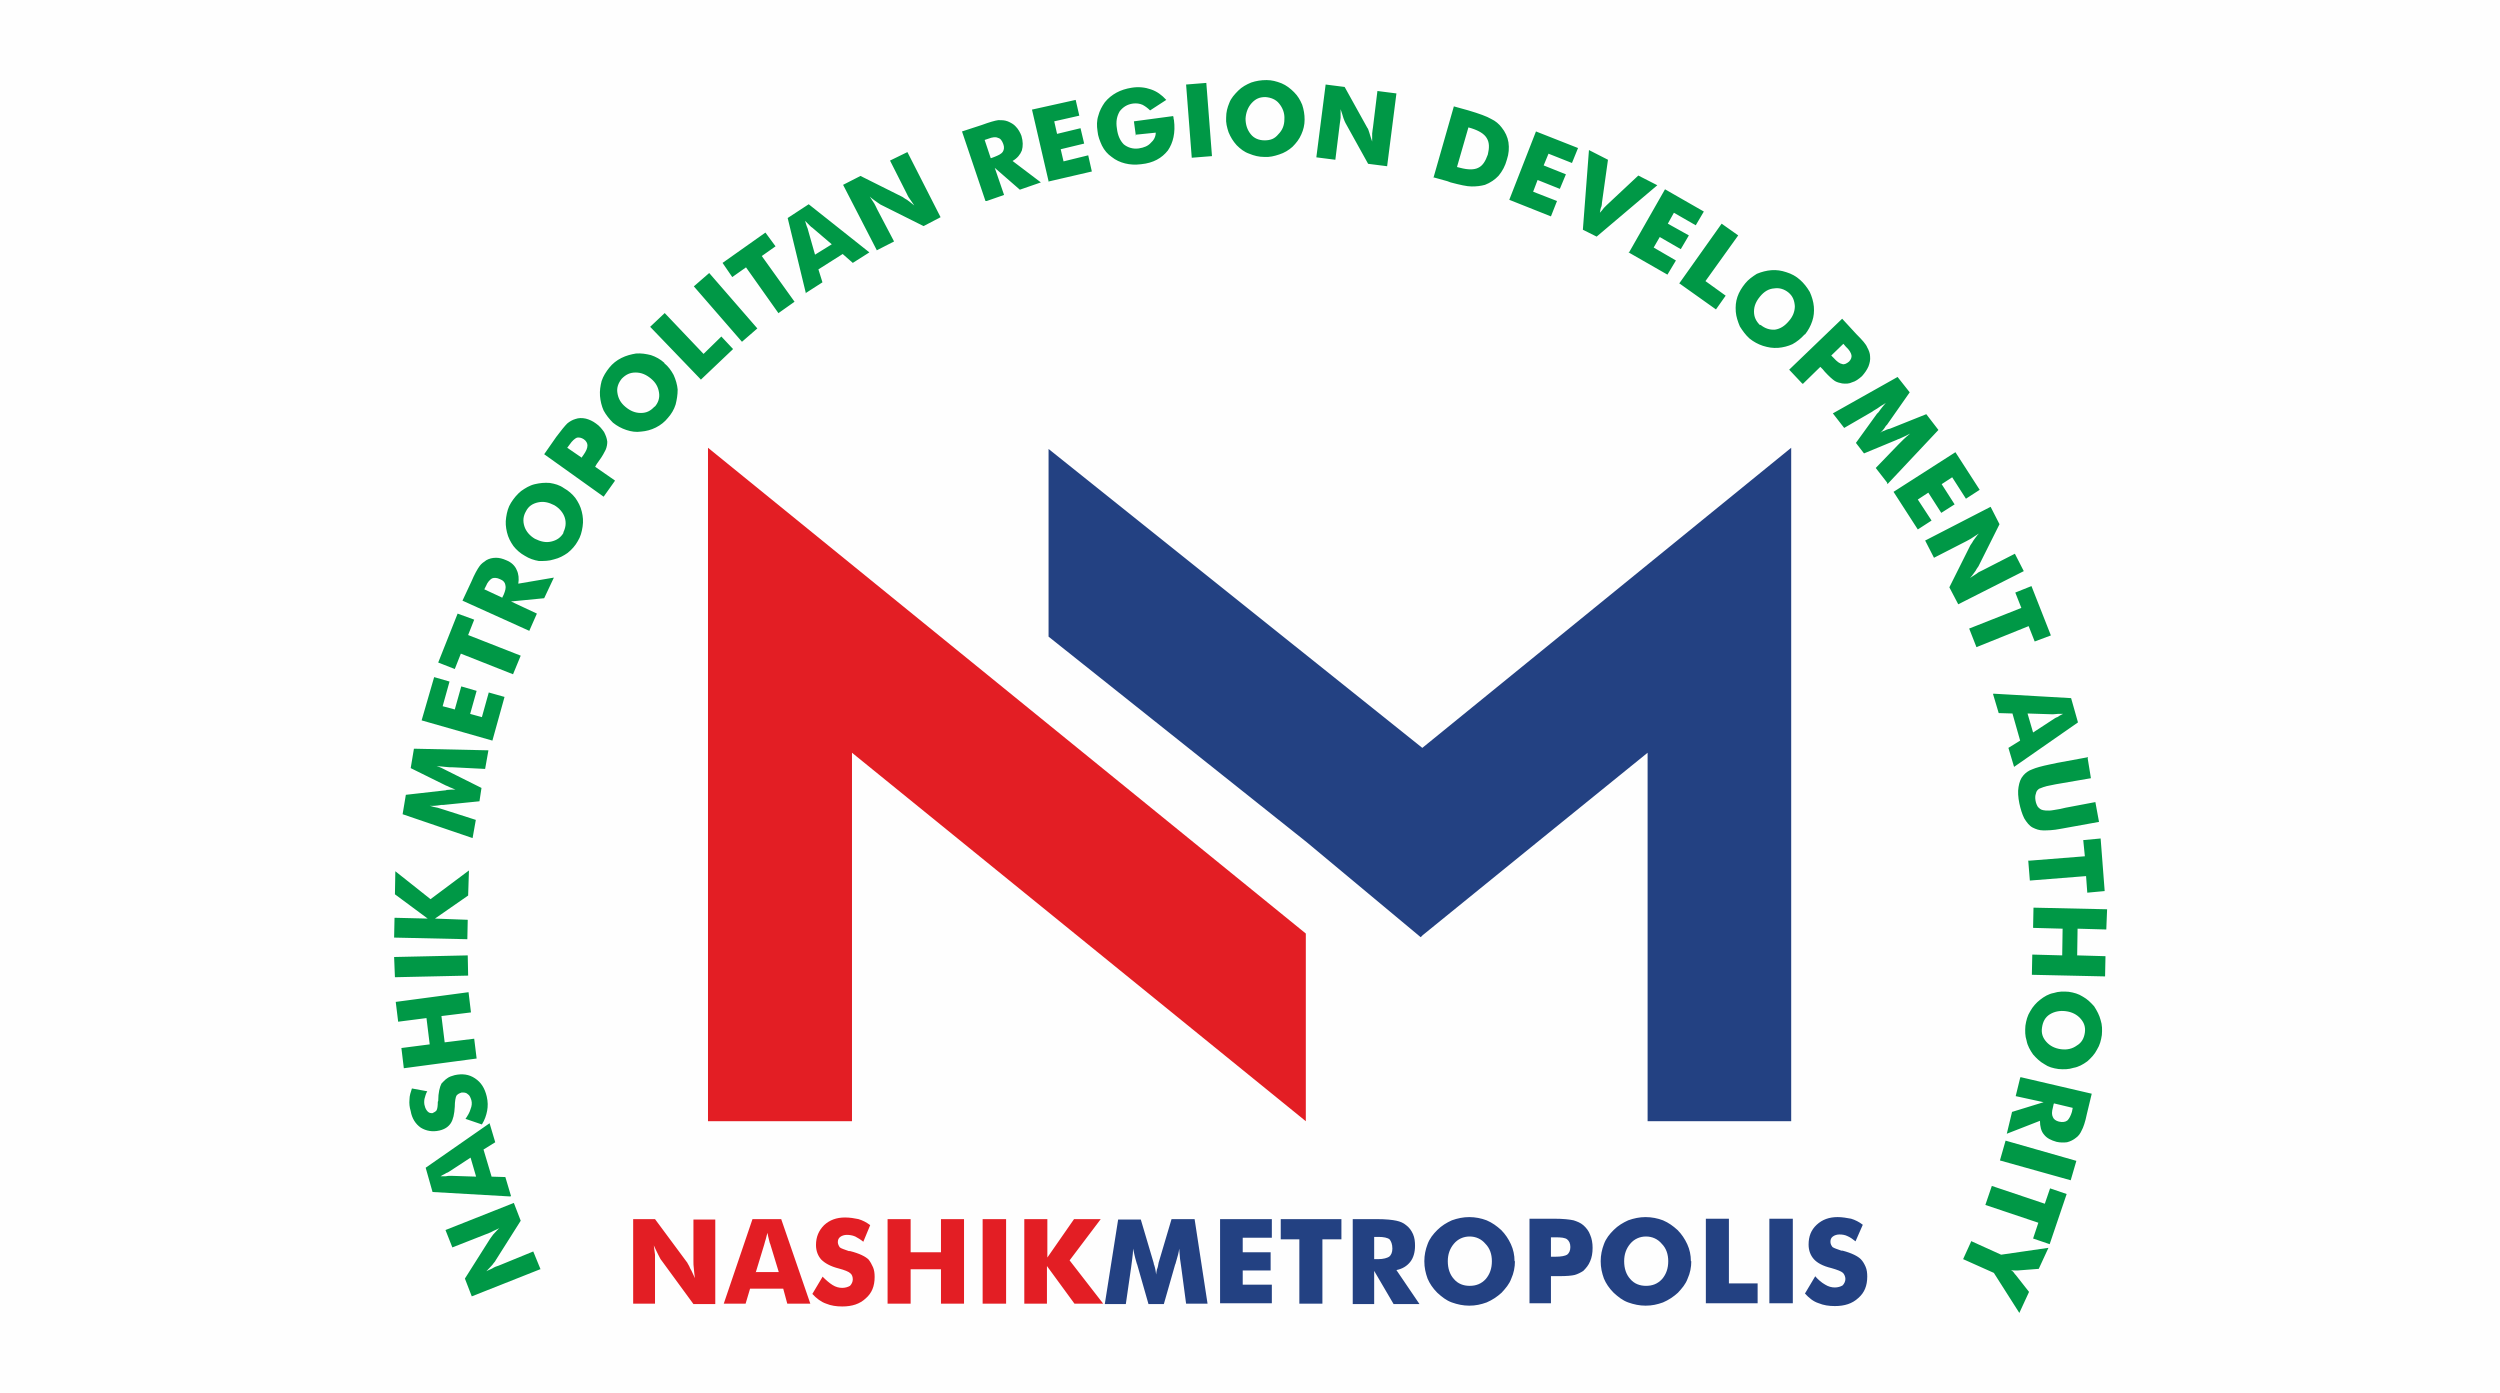
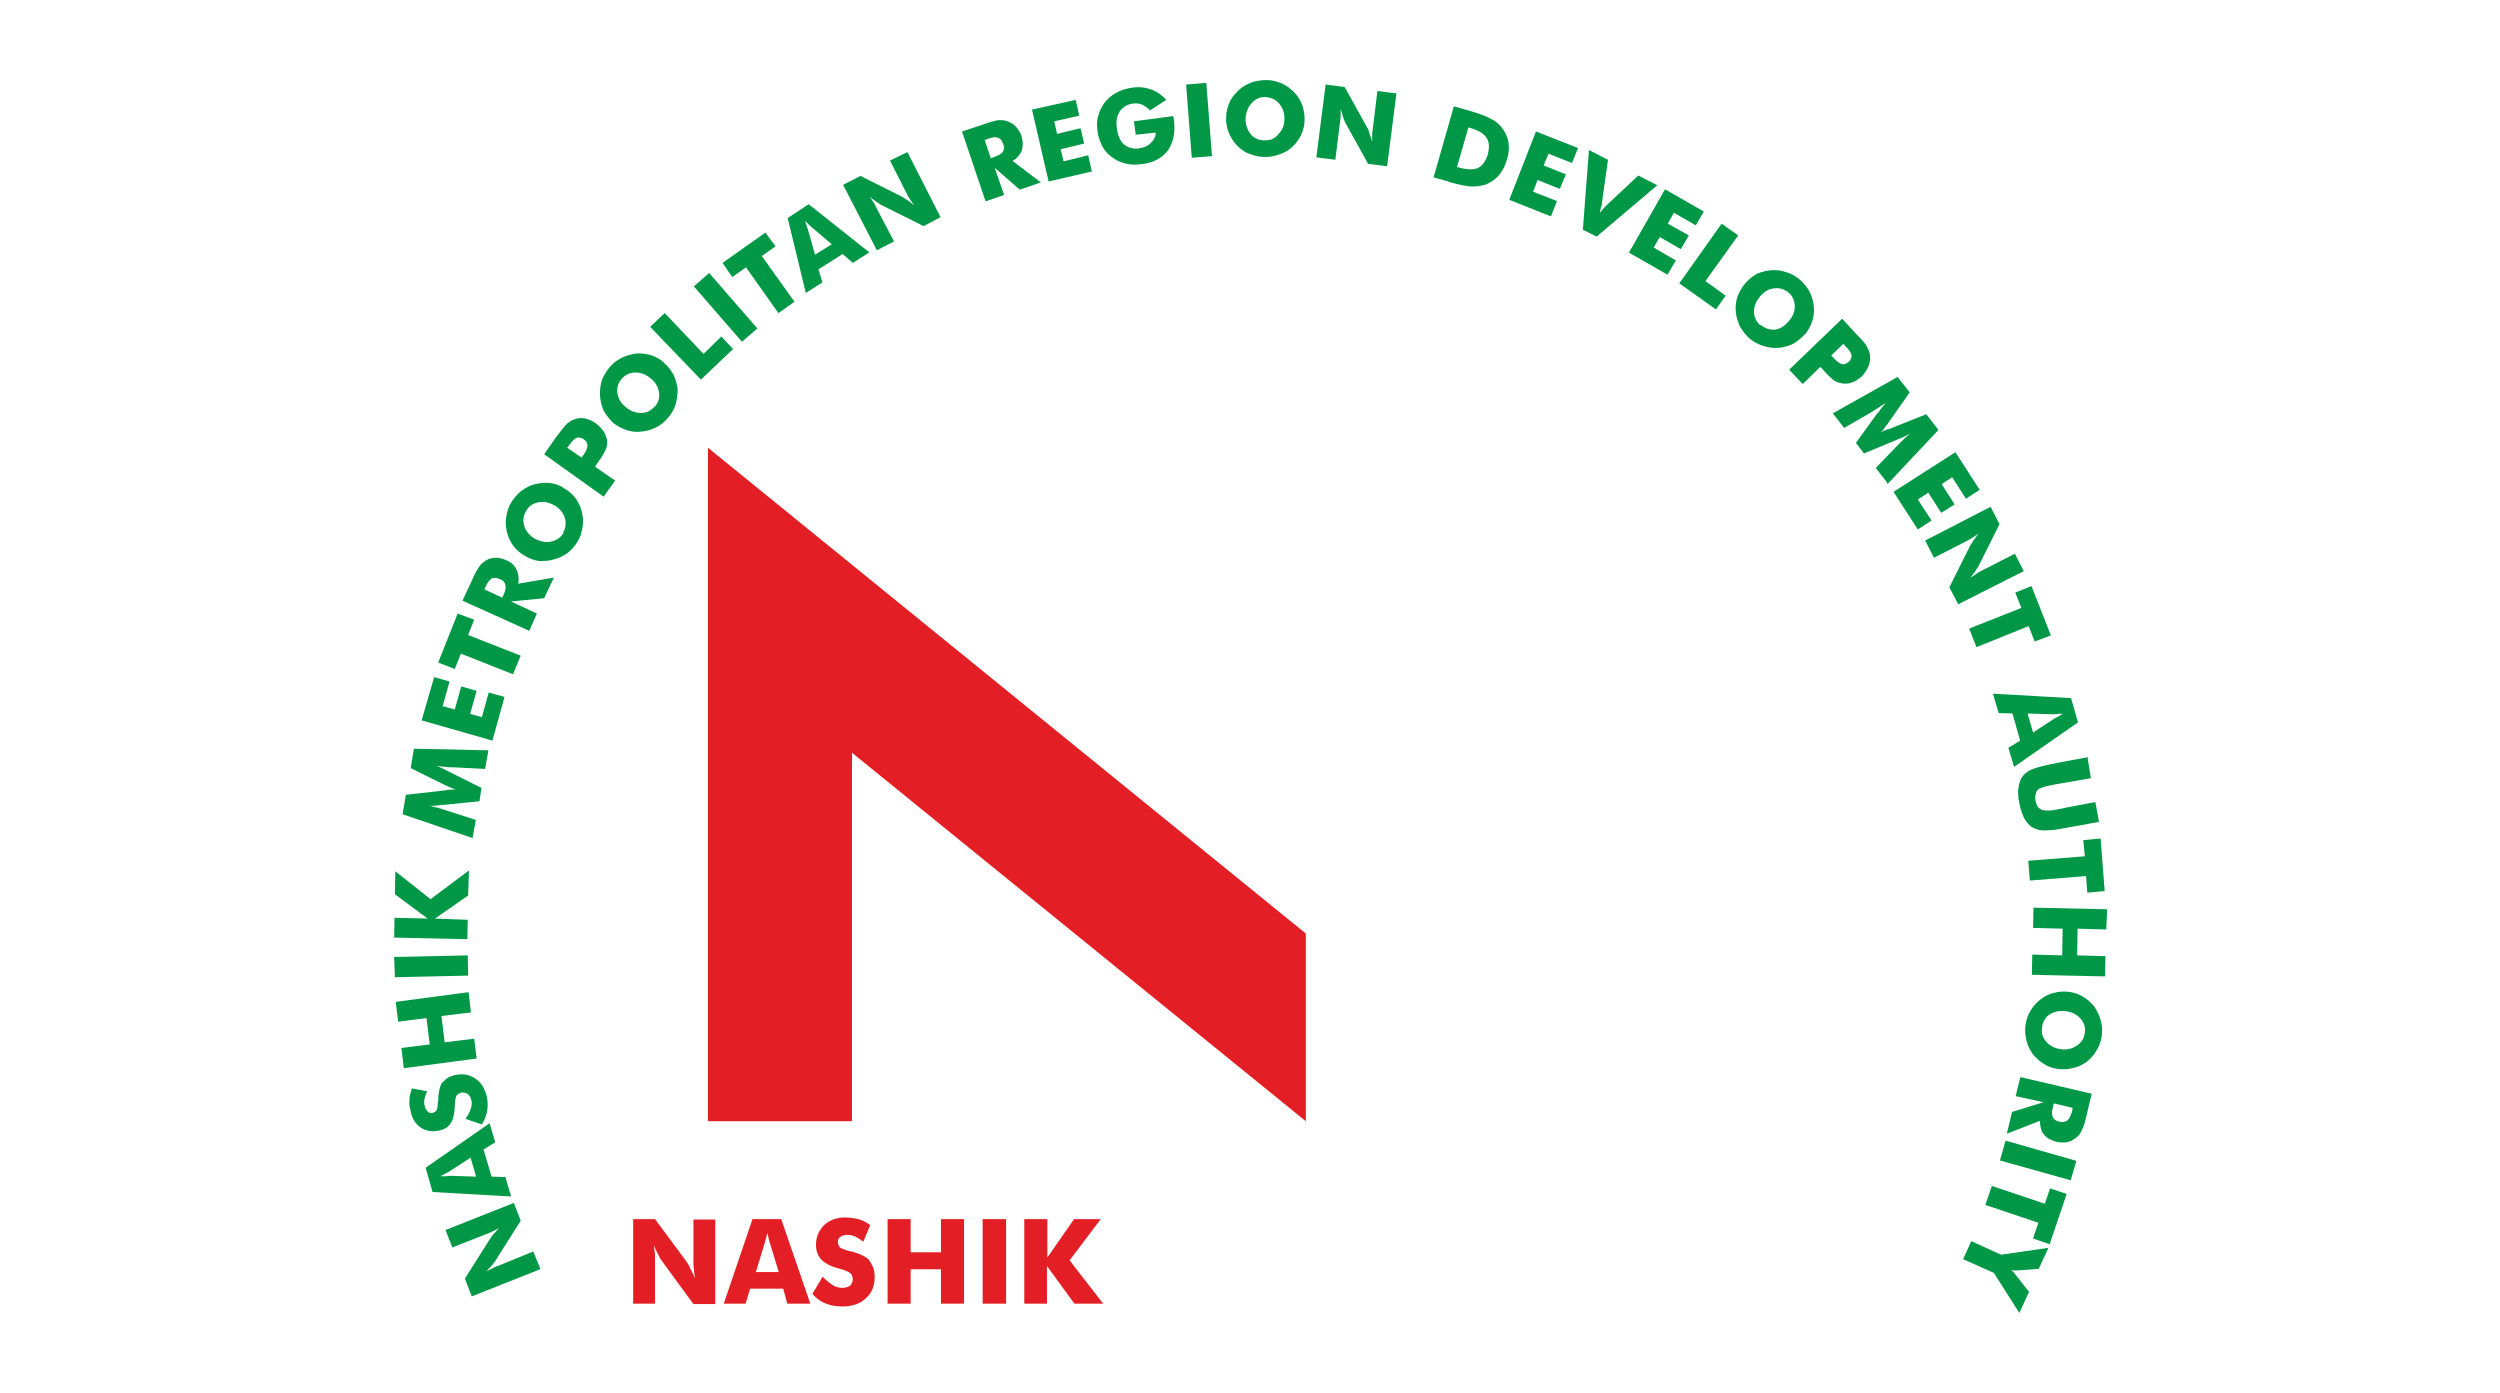
<svg xmlns="http://www.w3.org/2000/svg" xml:space="preserve" width="25.231mm" height="14.055mm" version="1.1" style="shape-rendering:geometricPrecision; text-rendering:geometricPrecision; image-rendering:optimizeQuality; fill-rule:evenodd; clip-rule:evenodd" viewBox="0 0 6.18 3.443">
  <defs>
    <style type="text/css">
   
    .fil0 {fill:#FEFEFE}
    .fil2 {fill:#234182}
    .fil1 {fill:#E31E24}
    .fil5 {fill:#009846;fill-rule:nonzero}
    .fil4 {fill:#234182;fill-rule:nonzero}
    .fil3 {fill:#E31E24;fill-rule:nonzero}
   
  </style>
  </defs>
  <g id="Layer_x0020_1">
-     <rect class="fil0" x="-0" y="-0" width="6.18" height="3.443" />
    <g id="_2297691651664">
      <polygon class="fil1" points="3.228,2.308 3.228,2.772 2.106,1.861 2.106,2.772 1.75,2.772 1.75,1.573 1.75,1.107 3.228,2.308 " />
-       <polygon class="fil2" points="3.23,2.082 3.512,2.317 3.517,2.312 3.804,2.079 4.073,1.861 4.073,2.772 4.428,2.772 4.428,1.573 4.428,1.107 3.516,1.849 2.592,1.11 2.592,1.574 3.23,2.082 3.23,2.082 " />
      <g>
        <path class="fil3" d="M1.565 3.223l0 -0.209 0.054 0 0.08 0.108c0.001,0.003 0.004,0.006 0.007,0.014 0.004,0.006 0.007,0.015 0.012,0.024 -0.002,-0.009 -0.002,-0.016 -0.003,-0.024 -0.001,-0.006 -0.001,-0.013 -0.001,-0.018l0 -0.103 0.054 0 0 0.209 -0.054 0 -0.079 -0.108c-0.002,-0.002 -0.004,-0.006 -0.008,-0.014 -0.003,-0.006 -0.007,-0.014 -0.011,-0.023 0.001,0.008 0.002,0.016 0.003,0.023 0,0.007 0,0.013 0,0.018l0 0.103 -0.054 0zm0.304 -0.078l0.056 0 -0.021 -0.069c-0.001,-0.002 -0.002,-0.005 -0.003,-0.01 -0.001,-0.005 -0.003,-0.011 -0.004,-0.018 -0.001,0.004 -0.003,0.01 -0.004,0.015 -0.001,0.004 -0.003,0.009 -0.004,0.014l-0.021 0.069 0 0zm-0.08 0.078l0.071 -0.209 0.071 0 0.072 0.209 -0.057 0 -0.01 -0.037 -0.082 0 -0.011 0.037 -0.056 0 0 0zm0.244 -0.067c0.009,0.009 0.017,0.016 0.025,0.021 0.008,0.005 0.016,0.007 0.024,0.007 0.007,0 0.014,-0.002 0.019,-0.005 0.004,-0.004 0.007,-0.01 0.007,-0.016 0,-0.006 -0.002,-0.012 -0.006,-0.015 -0.004,-0.004 -0.014,-0.008 -0.029,-0.012 -0.02,-0.005 -0.034,-0.013 -0.043,-0.022 -0.008,-0.009 -0.013,-0.021 -0.013,-0.036 0,-0.02 0.007,-0.036 0.02,-0.049 0.014,-0.013 0.031,-0.019 0.052,-0.019 0.012,0 0.023,0.002 0.033,0.004 0.01,0.003 0.02,0.008 0.029,0.015l-0.017 0.041c-0.006,-0.005 -0.014,-0.01 -0.02,-0.013 -0.007,-0.003 -0.014,-0.004 -0.021,-0.004 -0.006,0 -0.012,0.002 -0.016,0.005 -0.004,0.003 -0.006,0.007 -0.006,0.013 0,0.004 0.002,0.009 0.005,0.013 0.004,0.003 0.011,0.005 0.022,0.009l0.003 0c0.024,0.006 0.039,0.014 0.046,0.021 0.004,0.005 0.008,0.012 0.011,0.019 0.003,0.007 0.004,0.015 0.004,0.024 0,0.023 -0.007,0.04 -0.022,0.053 -0.015,0.014 -0.034,0.02 -0.058,0.02 -0.015,0 -0.028,-0.002 -0.04,-0.007 -0.012,-0.004 -0.024,-0.013 -0.034,-0.024l0.025 -0.042 0 0zm0.161 0.067l0 -0.209 0.057 0 0 0.082 0.075 0 0 -0.082 0.057 0 0 0.209 -0.057 0 0 -0.085 -0.075 0 0 0.085 -0.057 0zm0.235 0l0 -0.209 0.058 0 0 0.209 -0.058 0zm0.103 0l0 -0.209 0.057 0 0 0.095 0.066 -0.095 0.066 0 -0.077 0.102 0.083 0.107 -0.071 0 -0.068 -0.093 0 0.093 -0.057 0 0 0 0 0z" />
-         <path class="fil4" d="M2.985 3.223l-0.053 0 -0.012 -0.09c-0.001,-0.006 -0.002,-0.013 -0.003,-0.021 -0.001,-0.008 -0.001,-0.016 -0.002,-0.025 -0.001,0.009 -0.004,0.02 -0.008,0.033 -0.001,0.003 -0.001,0.005 -0.002,0.006l-0.028 0.098 -0.038 0 -0.028 -0.098c-0.001,-0.001 -0.001,-0.004 -0.002,-0.006 -0.004,-0.013 -0.006,-0.024 -0.008,-0.033 0,0.008 -0.001,0.015 -0.002,0.024 -0.001,0.007 -0.002,0.015 -0.003,0.023l-0.013 0.09 -0.052 0 0.033 -0.209 0.056 0 0.032 0.108c0,0.001 0,0.003 0.001,0.004 0.003,0.009 0.004,0.017 0.005,0.024 0,-0.004 0.001,-0.008 0.002,-0.013 0.002,-0.004 0.003,-0.01 0.004,-0.016l0.032 -0.108 0.057 0 0.032 0.209 0 0zm0.031 0l0 -0.209 0.128 0 0 0.046 -0.072 0 0 0.036 0.069 0 0 0.045 -0.069 0 0 0.035 0.072 0 0 0.046 -0.128 0 0 0zm0.196 0l0 -0.159 -0.046 0 0 -0.05 0.15 0 0 0.05 -0.047 0 0 0.159 -0.057 0zm0.132 0l0 -0.209 0.059 0c0.024,0 0.04,0.002 0.049,0.004 0.009,0.002 0.017,0.005 0.024,0.011 0.007,0.005 0.013,0.013 0.017,0.022 0.004,0.009 0.005,0.019 0.005,0.029 0,0.016 -0.004,0.03 -0.012,0.04 -0.008,0.01 -0.019,0.017 -0.034,0.02l0.057 0.084 -0.064 0 -0.048 -0.082 0 0.082 -0.053 0 0 0zm0.053 -0.11l0.01 0c0.013,0 0.022,-0.003 0.027,-0.006 0.005,-0.004 0.008,-0.011 0.008,-0.02 0,-0.011 -0.003,-0.018 -0.007,-0.023 -0.005,-0.004 -0.015,-0.006 -0.027,-0.006l-0.011 0 0 0.055 -0 0zm0.348 0.005c0,0.015 -0.003,0.03 -0.009,0.043 -0.005,0.014 -0.014,0.024 -0.024,0.035 -0.011,0.01 -0.023,0.018 -0.037,0.024 -0.014,0.005 -0.027,0.008 -0.043,0.008 -0.015,0 -0.029,-0.003 -0.043,-0.008 -0.014,-0.005 -0.025,-0.014 -0.036,-0.024 -0.011,-0.011 -0.019,-0.023 -0.024,-0.035 -0.005,-0.014 -0.008,-0.027 -0.008,-0.043 0,-0.015 0.003,-0.029 0.008,-0.042 0.005,-0.014 0.014,-0.025 0.024,-0.035 0.011,-0.011 0.023,-0.018 0.036,-0.024 0.014,-0.005 0.028,-0.008 0.043,-0.008 0.015,0 0.03,0.003 0.043,0.008 0.014,0.006 0.025,0.014 0.036,0.024 0.01,0.01 0.018,0.022 0.024,0.035 0.006,0.013 0.009,0.027 0.009,0.042zm-0.112 0.061c0.016,0 0.029,-0.005 0.04,-0.017 0.01,-0.012 0.015,-0.026 0.015,-0.044 0,-0.017 -0.005,-0.032 -0.016,-0.043 -0.01,-0.012 -0.024,-0.018 -0.039,-0.018 -0.015,0 -0.029,0.006 -0.039,0.018 -0.01,0.012 -0.015,0.026 -0.015,0.043 0,0.018 0.005,0.033 0.015,0.044 0.01,0.012 0.024,0.017 0.039,0.017l0 0zm0.201 0.043l-0.053 0 0 -0.209 0.06 0c0.024,0 0.04,0.002 0.049,0.004 0.009,0.003 0.017,0.006 0.024,0.012 0.007,0.006 0.014,0.015 0.017,0.024 0.004,0.009 0.006,0.02 0.006,0.032 0,0.013 -0.002,0.024 -0.006,0.033 -0.004,0.01 -0.01,0.017 -0.017,0.024 -0.006,0.004 -0.014,0.008 -0.021,0.01 -0.008,0.002 -0.021,0.003 -0.039,0.003l-0.01 0 -0.01 0 0 0.069 0 0 0 -0zm0 -0.115l0.011 0c0.014,0 0.024,-0.002 0.029,-0.005 0.005,-0.004 0.008,-0.01 0.008,-0.019 0,-0.009 -0.003,-0.015 -0.008,-0.019 -0.005,-0.004 -0.015,-0.005 -0.028,-0.005l-0.012 0 0 0.049 0 0zm0.347 0.011c0,0.015 -0.003,0.03 -0.009,0.043 -0.005,0.014 -0.014,0.024 -0.024,0.035 -0.011,0.01 -0.023,0.018 -0.037,0.024 -0.014,0.005 -0.027,0.008 -0.043,0.008 -0.015,0 -0.029,-0.003 -0.043,-0.008 -0.014,-0.005 -0.025,-0.014 -0.036,-0.024 -0.011,-0.011 -0.019,-0.023 -0.024,-0.035 -0.005,-0.014 -0.008,-0.027 -0.008,-0.043 0,-0.015 0.003,-0.029 0.008,-0.042 0.005,-0.014 0.014,-0.025 0.024,-0.035 0.011,-0.011 0.023,-0.018 0.036,-0.024 0.014,-0.005 0.028,-0.008 0.043,-0.008 0.015,0 0.03,0.003 0.043,0.008 0.014,0.006 0.025,0.014 0.036,0.024 0.01,0.01 0.018,0.022 0.024,0.035 0.006,0.013 0.009,0.027 0.009,0.042zm-0.112 0.061c0.016,0 0.029,-0.005 0.04,-0.017 0.01,-0.012 0.015,-0.026 0.015,-0.044 0,-0.017 -0.005,-0.032 -0.016,-0.043 -0.01,-0.012 -0.024,-0.018 -0.039,-0.018 -0.015,0 -0.029,0.006 -0.039,0.018 -0.01,0.012 -0.015,0.026 -0.015,0.043 0,0.018 0.005,0.033 0.015,0.044 0.01,0.012 0.024,0.017 0.039,0.017l0 0zm0.148 0.043l0 -0.209 0.057 0 0 0.16 0.071 0 0 0.049 -0.128 0 0 0 0 -0zm0.157 0l0 -0.209 0.058 0 0 0.209 -0.058 0zm0.113 -0.067c0.008,0.009 0.016,0.016 0.025,0.021 0.008,0.005 0.016,0.007 0.024,0.007 0.007,0 0.014,-0.002 0.019,-0.005 0.004,-0.004 0.007,-0.01 0.007,-0.016 0,-0.006 -0.003,-0.012 -0.006,-0.015 -0.004,-0.004 -0.015,-0.008 -0.029,-0.012 -0.021,-0.005 -0.035,-0.013 -0.043,-0.022 -0.008,-0.009 -0.013,-0.021 -0.013,-0.036 0,-0.02 0.006,-0.036 0.02,-0.049 0.014,-0.013 0.031,-0.019 0.052,-0.019 0.011,0 0.022,0.002 0.033,0.004 0.01,0.003 0.02,0.008 0.029,0.015l-0.018 0.041c-0.006,-0.005 -0.013,-0.01 -0.02,-0.013 -0.006,-0.003 -0.013,-0.004 -0.02,-0.004 -0.006,0 -0.012,0.002 -0.016,0.005 -0.004,0.003 -0.006,0.007 -0.006,0.013 0,0.005 0.002,0.009 0.005,0.013 0.004,0.003 0.011,0.005 0.022,0.009l0.003 0c0.023,0.006 0.038,0.014 0.045,0.021 0.005,0.005 0.009,0.012 0.012,0.019 0.003,0.007 0.004,0.015 0.004,0.024 0,0.023 -0.007,0.04 -0.022,0.053 -0.015,0.014 -0.034,0.02 -0.058,0.02 -0.015,0 -0.028,-0.002 -0.04,-0.007 -0.013,-0.004 -0.024,-0.013 -0.034,-0.024l0.025 -0.042 0 0z" />
      </g>
      <path class="fil5" d="M1.335 3.138l-0.169 0.067 -0.017 -0.044 0.062 -0.098c0.001,-0.002 0.004,-0.005 0.008,-0.011 0.004,-0.004 0.009,-0.01 0.015,-0.016 -0.006,0.004 -0.013,0.006 -0.018,0.009 -0.005,0.003 -0.01,0.004 -0.014,0.006l-0.084 0.033 -0.017 -0.043 0.169 -0.067 0.017 0.044 -0.062 0.098c-0.001,0.003 -0.004,0.005 -0.008,0.011 -0.004,0.004 -0.009,0.01 -0.015,0.016 0.007,-0.004 0.014,-0.006 0.018,-0.009 0.005,-0.003 0.011,-0.004 0.015,-0.006l0.083 -0.034 0.018 0.044 0 0zm-0.158 -0.228l-0.014 -0.048 -0.052 0.034c-0.002,0.001 -0.004,0.003 -0.008,0.004 -0.004,0.003 -0.008,0.004 -0.014,0.008 0.004,0 0.009,0 0.013,0 0.004,-0.001 0.009,-0.001 0.013,-0.001l0.062 0.002 -0 0zm0.084 0.048l-0.192 -0.011 -0.017 -0.06 0.158 -0.11 0.014 0.047 -0.029 0.018 0.02 0.067 0.034 0.001 0.014 0.047zm-0.111 -0.191c0.006,-0.009 0.011,-0.017 0.013,-0.025 0.003,-0.007 0.004,-0.015 0.002,-0.022 -0.002,-0.006 -0.004,-0.012 -0.009,-0.015 -0.004,-0.004 -0.009,-0.004 -0.015,-0.004 -0.006,0.002 -0.01,0.004 -0.013,0.008 -0.002,0.004 -0.004,0.014 -0.004,0.027 -0.001,0.018 -0.004,0.032 -0.01,0.041 -0.006,0.009 -0.015,0.015 -0.028,0.018 -0.017,0.004 -0.033,0.001 -0.046,-0.007 -0.013,-0.009 -0.022,-0.023 -0.025,-0.041 -0.003,-0.01 -0.004,-0.019 -0.003,-0.029 0,-0.009 0.003,-0.018 0.006,-0.027l0.038 0.007c-0.004,0.006 -0.005,0.013 -0.007,0.019 -0.001,0.006 -0.001,0.013 0.001,0.018 0.001,0.005 0.004,0.01 0.007,0.013 0.004,0.004 0.007,0.004 0.012,0.004 0.004,-0.002 0.008,-0.004 0.01,-0.007 0.002,-0.004 0.003,-0.011 0.003,-0.021l0.001 -0.002c0,-0.021 0.004,-0.035 0.008,-0.043 0.004,-0.004 0.008,-0.009 0.014,-0.013 0.005,-0.004 0.012,-0.006 0.019,-0.008 0.019,-0.004 0.035,-0.002 0.05,0.008 0.015,0.01 0.024,0.024 0.029,0.045 0.003,0.013 0.003,0.024 0.001,0.035 -0.002,0.011 -0.006,0.023 -0.013,0.034l-0.041 -0.014 0 0zm0.028 -0.15l-0.18 0.024 -0.006 -0.05 0.07 -0.009 -0.008 -0.065 -0.07 0.009 -0.006 -0.049 0.18 -0.024 0.006 0.05 -0.073 0.009 0.008 0.065 0.073 -0.009 0.006 0.049zm-0.021 -0.205l-0.181 0.004 -0.002 -0.05 0.182 -0.004 0.001 0.05zm-0.002 -0.09l-0.181 -0.004 0.001 -0.049 0.082 0.002 -0.081 -0.06 0.001 -0.057 0.087 0.069 0.095 -0.071 -0.002 0.062 -0.082 0.057 0.081 0.003 -0.001 0.049 0 0 0 0zm0.052 -0.466l-0.008 0.045 -0.079 -0.004c-0.005,0 -0.012,0 -0.019,-0.001 -0.006,-0.001 -0.014,-0.001 -0.022,-0.002 0.007,0.002 0.016,0.006 0.027,0.012 0.002,0.001 0.004,0.002 0.004,0.002l0.08 0.04 -0.005 0.033 -0.089 0.009c-0.001,0 -0.003,0 -0.005,0 -0.012,0.002 -0.022,0.003 -0.029,0.002 0.006,0.002 0.013,0.004 0.02,0.005 0.006,0.002 0.013,0.004 0.019,0.006l0.075 0.024 -0.008 0.045 -0.173 -0.059 0.008 -0.048 0.097 -0.011c0.001,0 0.002,0 0.004,-0.001 0.008,-0.001 0.015,-0.001 0.022,-0.001 -0.003,-0.001 -0.006,-0.002 -0.01,-0.004 -0.004,-0.001 -0.008,-0.004 -0.014,-0.006l-0.087 -0.043 0.008 -0.048 0.184 0.004 0 0zm0.01 -0.025l-0.175 -0.05 0.031 -0.107 0.038 0.011 -0.017 0.061 0.03 0.008 0.016 -0.057 0.038 0.011 -0.016 0.057 0.029 0.008 0.017 -0.061 0.039 0.011 -0.03 0.108 -0 -0zm0.051 -0.164l-0.129 -0.051 -0.015 0.038 -0.041 -0.016 0.048 -0.121 0.041 0.015 -0.015 0.038 0.13 0.051 -0.019 0.046zm0.041 -0.107l-0.166 -0.075 0.022 -0.047c0.008,-0.019 0.015,-0.031 0.02,-0.038 0.004,-0.006 0.011,-0.011 0.017,-0.015 0.007,-0.004 0.015,-0.006 0.024,-0.006 0.008,0 0.016,0.002 0.025,0.006 0.013,0.005 0.022,0.014 0.026,0.024 0.005,0.01 0.006,0.022 0.004,0.034l0.088 -0.015 -0.024 0.051 -0.082 0.008 0.064 0.03 -0.019 0.043 0 0zm-0.068 -0.082l0.004 -0.008c0.004,-0.01 0.006,-0.017 0.004,-0.024 -0.001,-0.006 -0.005,-0.011 -0.013,-0.014 -0.008,-0.004 -0.015,-0.004 -0.02,-0.002 -0.005,0.003 -0.011,0.009 -0.015,0.019l-0.004 0.008 0.043 0.02zm0.153 -0.271c0.011,0.006 0.021,0.015 0.028,0.024 0.007,0.01 0.013,0.021 0.016,0.034 0.003,0.012 0.004,0.024 0.002,0.037 -0.002,0.013 -0.005,0.025 -0.012,0.036 -0.006,0.011 -0.015,0.021 -0.025,0.029 -0.01,0.007 -0.021,0.013 -0.034,0.016 -0.012,0.004 -0.024,0.004 -0.037,0.004 -0.012,-0.002 -0.024,-0.006 -0.035,-0.013 -0.011,-0.006 -0.021,-0.015 -0.028,-0.024 -0.007,-0.01 -0.013,-0.021 -0.016,-0.034 -0.003,-0.013 -0.004,-0.024 -0.002,-0.037 0.002,-0.013 0.005,-0.025 0.012,-0.036 0.007,-0.011 0.015,-0.021 0.025,-0.029 0.01,-0.007 0.021,-0.014 0.034,-0.017 0.013,-0.003 0.024,-0.004 0.037,-0.003 0.012,0.002 0.024,0.005 0.035,0.013l0 0zm-0.002 0.11c0.006,-0.012 0.008,-0.024 0.004,-0.037 -0.004,-0.013 -0.014,-0.024 -0.026,-0.031 -0.014,-0.007 -0.026,-0.01 -0.04,-0.007 -0.014,0.003 -0.024,0.01 -0.03,0.022 -0.007,0.012 -0.008,0.024 -0.004,0.037 0.004,0.013 0.014,0.024 0.026,0.031 0.014,0.007 0.027,0.01 0.04,0.007 0.014,-0.003 0.024,-0.01 0.031,-0.022zm0.127 -0.127l-0.027 0.038 -0.147 -0.105 0.03 -0.043c0.012,-0.016 0.021,-0.027 0.027,-0.033 0.006,-0.005 0.013,-0.009 0.02,-0.011 0.008,-0.003 0.017,-0.003 0.026,-0.001 0.008,0.002 0.017,0.006 0.025,0.012 0.009,0.006 0.015,0.014 0.02,0.021 0.004,0.008 0.007,0.015 0.008,0.024 0,0.006 -0.001,0.013 -0.004,0.02 -0.003,0.006 -0.008,0.016 -0.017,0.028l-0.005 0.007 -0.004 0.007 0.049 0.034zm-0.082 -0.058l0.005 -0.007c0.007,-0.01 0.01,-0.017 0.01,-0.024 0,-0.005 -0.003,-0.011 -0.009,-0.015 -0.006,-0.004 -0.012,-0.005 -0.017,-0.004 -0.005,0.002 -0.012,0.008 -0.018,0.017l-0.006 0.008 0.035 0.024 0 0zm0.205 -0.234c0.01,0.008 0.017,0.018 0.023,0.029 0.005,0.011 0.009,0.024 0.01,0.036 0,0.013 -0.002,0.025 -0.005,0.037 -0.004,0.013 -0.011,0.024 -0.019,0.033 -0.008,0.01 -0.018,0.018 -0.03,0.024 -0.012,0.006 -0.024,0.009 -0.036,0.01 -0.013,0.002 -0.025,0 -0.037,-0.004 -0.012,-0.004 -0.023,-0.01 -0.033,-0.018 -0.009,-0.009 -0.017,-0.019 -0.023,-0.03 -0.005,-0.011 -0.008,-0.024 -0.009,-0.036 -0.001,-0.013 0.001,-0.025 0.004,-0.037 0.004,-0.012 0.011,-0.023 0.019,-0.033 0.008,-0.01 0.018,-0.018 0.03,-0.024 0.012,-0.006 0.024,-0.009 0.036,-0.011 0.013,-0.001 0.025,0.001 0.037,0.004 0.012,0.004 0.023,0.01 0.033,0.019zm-0.024 0.108c0.009,-0.01 0.013,-0.022 0.011,-0.035 -0.002,-0.014 -0.008,-0.025 -0.02,-0.035 -0.012,-0.01 -0.024,-0.015 -0.038,-0.015 -0.014,0 -0.024,0.005 -0.034,0.015 -0.009,0.011 -0.013,0.023 -0.011,0.035 0.002,0.014 0.008,0.025 0.02,0.035 0.012,0.01 0.024,0.015 0.038,0.015 0.014,0 0.024,-0.005 0.034,-0.016l0 0zm0.115 -0.067l-0.126 -0.131 0.036 -0.034 0.096 0.101 0.044 -0.043 0.029 0.031 -0.08 0.076 0 0zm0.101 -0.094l-0.119 -0.137 0.038 -0.033 0.119 0.137 -0.038 0.033zm0.09 -0.071l-0.08 -0.113 -0.034 0.024 -0.024 -0.035 0.106 -0.075 0.025 0.034 -0.034 0.024 0.081 0.113 -0.041 0.029 -0 0zm0.09 -0.144l0.042 -0.026 -0.048 -0.041c-0.002,-0.001 -0.004,-0.003 -0.006,-0.005 -0.004,-0.004 -0.007,-0.007 -0.012,-0.012 0.001,0.004 0.003,0.009 0.004,0.013 0.002,0.004 0.003,0.008 0.004,0.012l0.017 0.06 0 0zm-0.022 0.095l-0.045 -0.186 0.052 -0.034 0.15 0.119 -0.041 0.026 -0.025 -0.022 -0.06 0.038 0.01 0.032 -0.042 0.027 0 -0zm0.175 -0.107l-0.083 -0.161 0.043 -0.022 0.104 0.052c0.002,0.001 0.005,0.004 0.011,0.007 0.005,0.004 0.011,0.008 0.018,0.014 -0.004,-0.006 -0.008,-0.012 -0.011,-0.016 -0.004,-0.005 -0.006,-0.01 -0.008,-0.014l-0.041 -0.081 0.043 -0.021 0.082 0.161 -0.042 0.022 -0.104 -0.052c-0.003,-0.001 -0.006,-0.004 -0.011,-0.007 -0.005,-0.004 -0.012,-0.008 -0.018,-0.014 0.004,0.006 0.008,0.013 0.011,0.017 0.003,0.005 0.005,0.01 0.007,0.014l0.042 0.08 -0.043 0.022zm0.269 -0.121l-0.058 -0.172 0.049 -0.016c0.019,-0.007 0.033,-0.011 0.041,-0.012 0.008,0 0.015,0 0.023,0.003 0.007,0.003 0.015,0.007 0.02,0.013 0.006,0.006 0.011,0.015 0.014,0.023 0.004,0.014 0.004,0.025 0.001,0.036 -0.004,0.01 -0.011,0.019 -0.023,0.026l0.07 0.053 -0.052 0.018 -0.062 -0.054 0.023 0.067 -0.043 0.015 0 0zm0.014 -0.106l0.008 -0.003c0.01,-0.004 0.017,-0.007 0.021,-0.013 0.003,-0.005 0.004,-0.011 0.001,-0.019 -0.003,-0.008 -0.007,-0.014 -0.013,-0.015 -0.005,-0.003 -0.014,-0.002 -0.024,0.002l-0.009 0.003 0.015 0.045zm0.142 0.057l-0.041 -0.177 0.108 -0.024 0.009 0.039 -0.062 0.014 0.007 0.031 0.058 -0.014 0.009 0.038 -0.058 0.014 0.007 0.03 0.061 -0.015 0.009 0.04 -0.108 0.025 0 0zm0.216 -0.111l-0.005 -0.037 0.097 -0.013c0,0.001 0.001,0.003 0.001,0.004 0,0.001 0,0.004 0.001,0.006 0.004,0.031 -0.002,0.056 -0.015,0.075 -0.015,0.019 -0.036,0.031 -0.066,0.034 -0.015,0.002 -0.028,0.001 -0.04,-0.002 -0.012,-0.003 -0.023,-0.008 -0.033,-0.016 -0.01,-0.007 -0.018,-0.016 -0.024,-0.028 -0.005,-0.011 -0.01,-0.023 -0.011,-0.036 -0.002,-0.013 -0.002,-0.026 0.002,-0.038 0.003,-0.012 0.009,-0.023 0.016,-0.033 0.008,-0.01 0.018,-0.018 0.029,-0.024 0.011,-0.006 0.024,-0.01 0.037,-0.012 0.017,-0.003 0.034,-0.001 0.048,0.004 0.015,0.005 0.027,0.014 0.038,0.026l-0.04 0.026c-0.006,-0.006 -0.013,-0.011 -0.019,-0.014 -0.007,-0.003 -0.015,-0.004 -0.023,-0.003 -0.015,0.002 -0.025,0.009 -0.033,0.019 -0.007,0.012 -0.01,0.025 -0.007,0.043 0.002,0.017 0.008,0.03 0.017,0.039 0.01,0.008 0.023,0.012 0.037,0.01 0.013,-0.002 0.023,-0.006 0.03,-0.014 0.007,-0.006 0.012,-0.015 0.012,-0.025l-0.049 0.005 0 -0zm0.138 0.053l-0.014 -0.181 0.05 -0.004 0.014 0.181 -0.05 0.004zm0.279 -0.094c0,0.013 -0.003,0.025 -0.008,0.036 -0.005,0.012 -0.013,0.022 -0.022,0.031 -0.009,0.008 -0.02,0.015 -0.033,0.019 -0.012,0.004 -0.024,0.007 -0.037,0.006 -0.013,0 -0.025,-0.003 -0.037,-0.008 -0.012,-0.004 -0.022,-0.012 -0.031,-0.021 -0.009,-0.01 -0.015,-0.02 -0.02,-0.032 -0.004,-0.012 -0.007,-0.024 -0.006,-0.036 0,-0.014 0.003,-0.025 0.008,-0.037 0.004,-0.011 0.013,-0.021 0.022,-0.03 0.009,-0.009 0.02,-0.015 0.032,-0.02 0.012,-0.004 0.024,-0.006 0.038,-0.006 0.013,0 0.024,0.003 0.037,0.008 0.012,0.005 0.022,0.013 0.031,0.022 0.009,0.009 0.015,0.019 0.02,0.031 0.004,0.012 0.006,0.024 0.006,0.037l-0 0zm-0.099 0.051c0.015,0 0.025,-0.004 0.034,-0.015 0.01,-0.01 0.015,-0.022 0.015,-0.037 0.001,-0.015 -0.004,-0.028 -0.013,-0.039 -0.008,-0.01 -0.02,-0.015 -0.034,-0.016 -0.014,0 -0.024,0.004 -0.034,0.015 -0.009,0.01 -0.014,0.023 -0.015,0.038 0,0.015 0.004,0.028 0.013,0.039 0.008,0.01 0.02,0.015 0.034,0.015zm0.128 0.042l0.023 -0.18 0.047 0.006 0.056 0.101c0.002,0.002 0.003,0.006 0.005,0.012 0.002,0.006 0.004,0.014 0.007,0.022 0,-0.007 0,-0.015 0,-0.02 0.001,-0.006 0.001,-0.011 0.002,-0.015l0.011 -0.09 0.047 0.006 -0.023 0.18 -0.047 -0.006 -0.056 -0.101c-0.001,-0.002 -0.003,-0.006 -0.005,-0.012 -0.002,-0.006 -0.004,-0.014 -0.007,-0.022 0,0.008 0,0.015 0,0.021 -0.001,0.005 -0.001,0.011 -0.002,0.015l-0.011 0.089 -0.047 -0.006 0 0zm0.29 0.049l0.05 -0.175 0.036 0.01c0.027,0.008 0.046,0.015 0.056,0.021 0.011,0.005 0.02,0.013 0.026,0.021 0.009,0.011 0.015,0.024 0.017,0.037 0.002,0.014 0.001,0.028 -0.004,0.043 -0.004,0.015 -0.011,0.028 -0.02,0.039 -0.009,0.01 -0.021,0.018 -0.034,0.023 -0.011,0.003 -0.021,0.004 -0.033,0.004 -0.012,0 -0.029,-0.004 -0.052,-0.01l-0.008 -0.003 -0.036 -0.01 0 0zm0.058 -0.025l0.008 0.002c0.019,0.005 0.034,0.005 0.044,0 0.011,-0.005 0.018,-0.016 0.024,-0.033 0.004,-0.017 0.004,-0.03 -0.003,-0.041 -0.006,-0.01 -0.019,-0.018 -0.038,-0.024l-0.007 -0.002 -0.028 0.097zm0.129 0.081l0.066 -0.169 0.104 0.041 -0.015 0.037 -0.058 -0.023 -0.012 0.029 0.055 0.022 -0.015 0.036 -0.055 -0.022 -0.011 0.029 0.059 0.023 -0.015 0.038 -0.103 -0.041 0 0zm0.182 0.073l0.015 -0.196 0.047 0.024 -0.015 0.107c0,0.001 0,0.004 -0.001,0.008 -0.002,0.004 -0.003,0.009 -0.004,0.016 0.004,-0.004 0.007,-0.008 0.01,-0.012 0.004,-0.004 0.005,-0.005 0.007,-0.007l0.078 -0.073 0.047 0.024 -0.15 0.127 -0.034 -0.017 -0 -0zm0.113 0.059l0.09 -0.158 0.096 0.055 -0.02 0.034 -0.054 -0.031 -0.015 0.027 0.052 0.029 -0.02 0.034 -0.052 -0.03 -0.015 0.026 0.055 0.032 -0.021 0.035 -0.096 -0.055zm0.125 0.075l0.105 -0.148 0.041 0.029 -0.081 0.113 0.05 0.036 -0.024 0.034 -0.09 -0.064zm0.31 0.126c-0.009,0.01 -0.019,0.018 -0.03,0.024 -0.011,0.005 -0.023,0.008 -0.035,0.009 -0.014,0.001 -0.025,-0.001 -0.038,-0.005 -0.012,-0.004 -0.023,-0.01 -0.033,-0.018 -0.01,-0.009 -0.017,-0.019 -0.024,-0.03 -0.005,-0.012 -0.009,-0.024 -0.01,-0.036 -0.001,-0.014 0,-0.025 0.004,-0.037 0.004,-0.012 0.011,-0.023 0.019,-0.033 0.008,-0.01 0.018,-0.017 0.029,-0.024 0.012,-0.005 0.024,-0.008 0.036,-0.009 0.013,-0.001 0.025,0.001 0.037,0.005 0.013,0.004 0.024,0.01 0.034,0.019 0.009,0.008 0.017,0.018 0.024,0.03 0.005,0.011 0.009,0.024 0.01,0.036 0.001,0.013 0,0.024 -0.004,0.036 -0.004,0.012 -0.01,0.023 -0.018,0.033l0 0zm-0.109 -0.024c0.011,0.009 0.023,0.013 0.036,0.012 0.013,-0.002 0.024,-0.009 0.034,-0.021 0.01,-0.011 0.015,-0.024 0.015,-0.037 -0.001,-0.014 -0.005,-0.025 -0.016,-0.034 -0.01,-0.008 -0.022,-0.012 -0.035,-0.01 -0.014,0.001 -0.025,0.008 -0.035,0.02 -0.01,0.012 -0.015,0.024 -0.015,0.037 0,0.014 0.005,0.024 0.015,0.034l0 0zm0.103 0.145l-0.032 -0.034 0.131 -0.126 0.035 0.038c0.015,0.015 0.024,0.025 0.027,0.033 0.004,0.007 0.007,0.015 0.007,0.022 0.001,0.009 -0.001,0.017 -0.004,0.025 -0.004,0.009 -0.009,0.016 -0.016,0.024 -0.008,0.007 -0.016,0.013 -0.024,0.015 -0.008,0.004 -0.016,0.004 -0.025,0.003 -0.006,-0.001 -0.013,-0.003 -0.018,-0.006 -0.006,-0.004 -0.015,-0.012 -0.025,-0.023l-0.005 -0.006 -0.006 -0.006 -0.043 0.042 0 -0zm0.072 -0.069l0.006 0.006c0.008,0.009 0.015,0.014 0.021,0.015 0.005,0.002 0.011,-0.001 0.017,-0.006 0.005,-0.005 0.007,-0.011 0.006,-0.016 -0.001,-0.005 -0.005,-0.013 -0.014,-0.021l-0.006 -0.007 -0.031 0.03 -0 0zm0.138 0.314l-0.028 -0.036 0.055 -0.057c0.004,-0.004 0.008,-0.008 0.013,-0.013 0.005,-0.005 0.011,-0.01 0.017,-0.015 -0.007,0.004 -0.016,0.008 -0.027,0.013 -0.003,0.001 -0.004,0.001 -0.005,0.002l-0.082 0.034 -0.02 -0.026 0.052 -0.072c0.001,-0.001 0.002,-0.002 0.004,-0.004 0.006,-0.009 0.013,-0.017 0.018,-0.023 -0.005,0.004 -0.012,0.007 -0.017,0.011 -0.005,0.004 -0.012,0.007 -0.017,0.011l-0.069 0.04 -0.028 -0.036 0.16 -0.09 0.03 0.038 -0.056 0.08c-0.001,0.001 -0.002,0.002 -0.003,0.003 -0.004,0.007 -0.009,0.013 -0.014,0.017 0.003,-0.002 0.006,-0.004 0.01,-0.005 0.004,-0.002 0.008,-0.004 0.014,-0.005l0.09 -0.036 0.03 0.039 -0.126 0.134 0 0zm0.016 0.023l0.153 -0.098 0.06 0.093 -0.034 0.022 -0.034 -0.053 -0.026 0.017 0.032 0.05 -0.033 0.021 -0.032 -0.05 -0.026 0.017 0.034 0.052 -0.034 0.022 -0.06 -0.093zm0.079 0.12l0.161 -0.083 0.022 0.043 -0.052 0.104c-0.001,0.002 -0.004,0.005 -0.007,0.011 -0.004,0.005 -0.008,0.012 -0.014,0.018 0.006,-0.004 0.012,-0.008 0.017,-0.011 0.004,-0.004 0.009,-0.005 0.014,-0.008l0.08 -0.041 0.022 0.043 -0.162 0.082 -0.022 -0.042 0.052 -0.104c0.001,-0.002 0.004,-0.005 0.007,-0.011 0.004,-0.005 0.008,-0.012 0.014,-0.018 -0.006,0.004 -0.012,0.008 -0.017,0.011 -0.004,0.003 -0.009,0.005 -0.014,0.008l-0.08 0.041 -0.022 -0.043 0 -0zm0.108 0.218l0.129 -0.051 -0.015 -0.038 0.04 -0.016 0.048 0.122 -0.04 0.015 -0.015 -0.038 -0.129 0.052 -0.018 -0.046 0 0zm0.144 0.209l0.014 0.048 0.052 -0.034c0.002,-0.001 0.004,-0.003 0.008,-0.004 0.004,-0.003 0.008,-0.005 0.014,-0.008 -0.004,0 -0.009,0 -0.013,0 -0.004,0 -0.008,0.001 -0.012,0.001l-0.063 -0.002 0 0zm-0.084 -0.048l0.192 0.011 0.017 0.06 -0.158 0.11 -0.014 -0.047 0.029 -0.018 -0.019 -0.067 -0.034 -0.001 -0.014 -0.047 0 0zm0.233 0.16l0.008 0.049 -0.087 0.015c-0.013,0.003 -0.022,0.004 -0.027,0.006 -0.005,0.001 -0.01,0.004 -0.014,0.005 -0.004,0.003 -0.007,0.006 -0.008,0.012 -0.002,0.005 -0.002,0.011 -0.001,0.017 0.001,0.007 0.004,0.013 0.006,0.016 0.004,0.004 0.007,0.007 0.013,0.008 0.004,0.001 0.008,0.001 0.015,0.001 0.005,0 0.015,-0.002 0.027,-0.004l0.013 -0.003 0.074 -0.014 0.009 0.049 -0.094 0.017c-0.02,0.004 -0.034,0.004 -0.044,0.004 -0.01,0 -0.018,-0.003 -0.026,-0.007 -0.008,-0.004 -0.015,-0.013 -0.021,-0.023 -0.005,-0.01 -0.009,-0.023 -0.012,-0.037 -0.003,-0.015 -0.004,-0.029 -0.002,-0.04 0.002,-0.012 0.005,-0.021 0.012,-0.029 0.005,-0.006 0.013,-0.012 0.022,-0.015 0.009,-0.004 0.024,-0.008 0.043,-0.012l0.019 -0.004 0.076 -0.014 -0 -0zm-0.146 0.253l0.139 -0.011 -0.004 -0.04 0.043 -0.004 0.01 0.13 -0.043 0.004 -0.003 -0.041 -0.139 0.011 -0.004 -0.05zm0.012 0.116l0.182 0.004 -0.002 0.05 -0.071 -0.002 -0.001 0.066 0.07 0.002 -0.001 0.05 -0.181 -0.004 0.001 -0.05 0.074 0.002 0.001 -0.066 -0.073 -0.002 0.001 -0.05 0 0zm0.062 0.399c-0.014,-0.002 -0.025,-0.005 -0.035,-0.012 -0.011,-0.006 -0.02,-0.015 -0.028,-0.024 -0.007,-0.01 -0.014,-0.022 -0.016,-0.034 -0.004,-0.012 -0.004,-0.024 -0.003,-0.037 0.002,-0.013 0.005,-0.025 0.012,-0.036 0.006,-0.011 0.015,-0.021 0.024,-0.028 0.01,-0.008 0.022,-0.015 0.034,-0.017 0.012,-0.004 0.024,-0.004 0.037,-0.003 0.013,0.002 0.024,0.005 0.035,0.012 0.011,0.006 0.02,0.015 0.028,0.024 0.007,0.011 0.013,0.022 0.016,0.034 0.004,0.012 0.004,0.024 0.003,0.037 -0.002,0.013 -0.005,0.025 -0.012,0.036 -0.006,0.012 -0.015,0.021 -0.024,0.029 -0.011,0.008 -0.022,0.014 -0.034,0.016 -0.012,0.004 -0.024,0.004 -0.037,0.003zm-0.041 -0.102c-0.002,0.014 0.002,0.025 0.011,0.035 0.009,0.01 0.021,0.016 0.036,0.018 0.015,0.002 0.028,-0.001 0.039,-0.009 0.012,-0.007 0.018,-0.018 0.02,-0.032 0.002,-0.014 -0.002,-0.025 -0.011,-0.035 -0.009,-0.01 -0.021,-0.016 -0.036,-0.018 -0.015,-0.002 -0.029,0.001 -0.04,0.008 -0.011,0.007 -0.017,0.018 -0.019,0.033zm-0.053 0.122l0.176 0.041 -0.012 0.05c-0.004,0.02 -0.009,0.034 -0.013,0.041 -0.003,0.007 -0.008,0.014 -0.014,0.018 -0.006,0.005 -0.014,0.009 -0.022,0.011 -0.008,0.001 -0.017,0.001 -0.026,-0.001 -0.014,-0.004 -0.024,-0.009 -0.031,-0.018 -0.007,-0.008 -0.01,-0.02 -0.01,-0.034l-0.082 0.032 0.013 -0.054 0.078 -0.024 -0.069 -0.015 0.011 -0.045 0 -0zm0.082 0.066l-0.002 0.009c-0.003,0.011 -0.003,0.018 0,0.024 0.002,0.005 0.007,0.009 0.015,0.011 0.009,0.002 0.016,0.001 0.021,-0.003 0.004,-0.004 0.008,-0.011 0.011,-0.021l0.002 -0.01 -0.046 -0.011 -0 0zm-0.119 0.091l0.175 0.05 -0.014 0.048 -0.175 -0.049 0.014 -0.049 0 0zm-0.034 0.112l0.131 0.044 0.013 -0.038 0.041 0.014 -0.042 0.124 -0.041 -0.014 0.013 -0.039 -0.131 -0.044 0.016 -0.047 -0 0zm-0.052 0.136l0.075 0.034 0.117 -0.017 -0.024 0.052 -0.052 0.004c-0.001,0 -0.001,0 -0.002,0 -0.005,0 -0.011,0 -0.015,-0.001 0.004,0.002 0.007,0.005 0.01,0.01 0.001,0.001 0.002,0.002 0.002,0.002l0.033 0.042 -0.024 0.052 -0.063 -0.099 -0.076 -0.034 0.02 -0.044 -0 -0z" />
    </g>
  </g>
</svg>